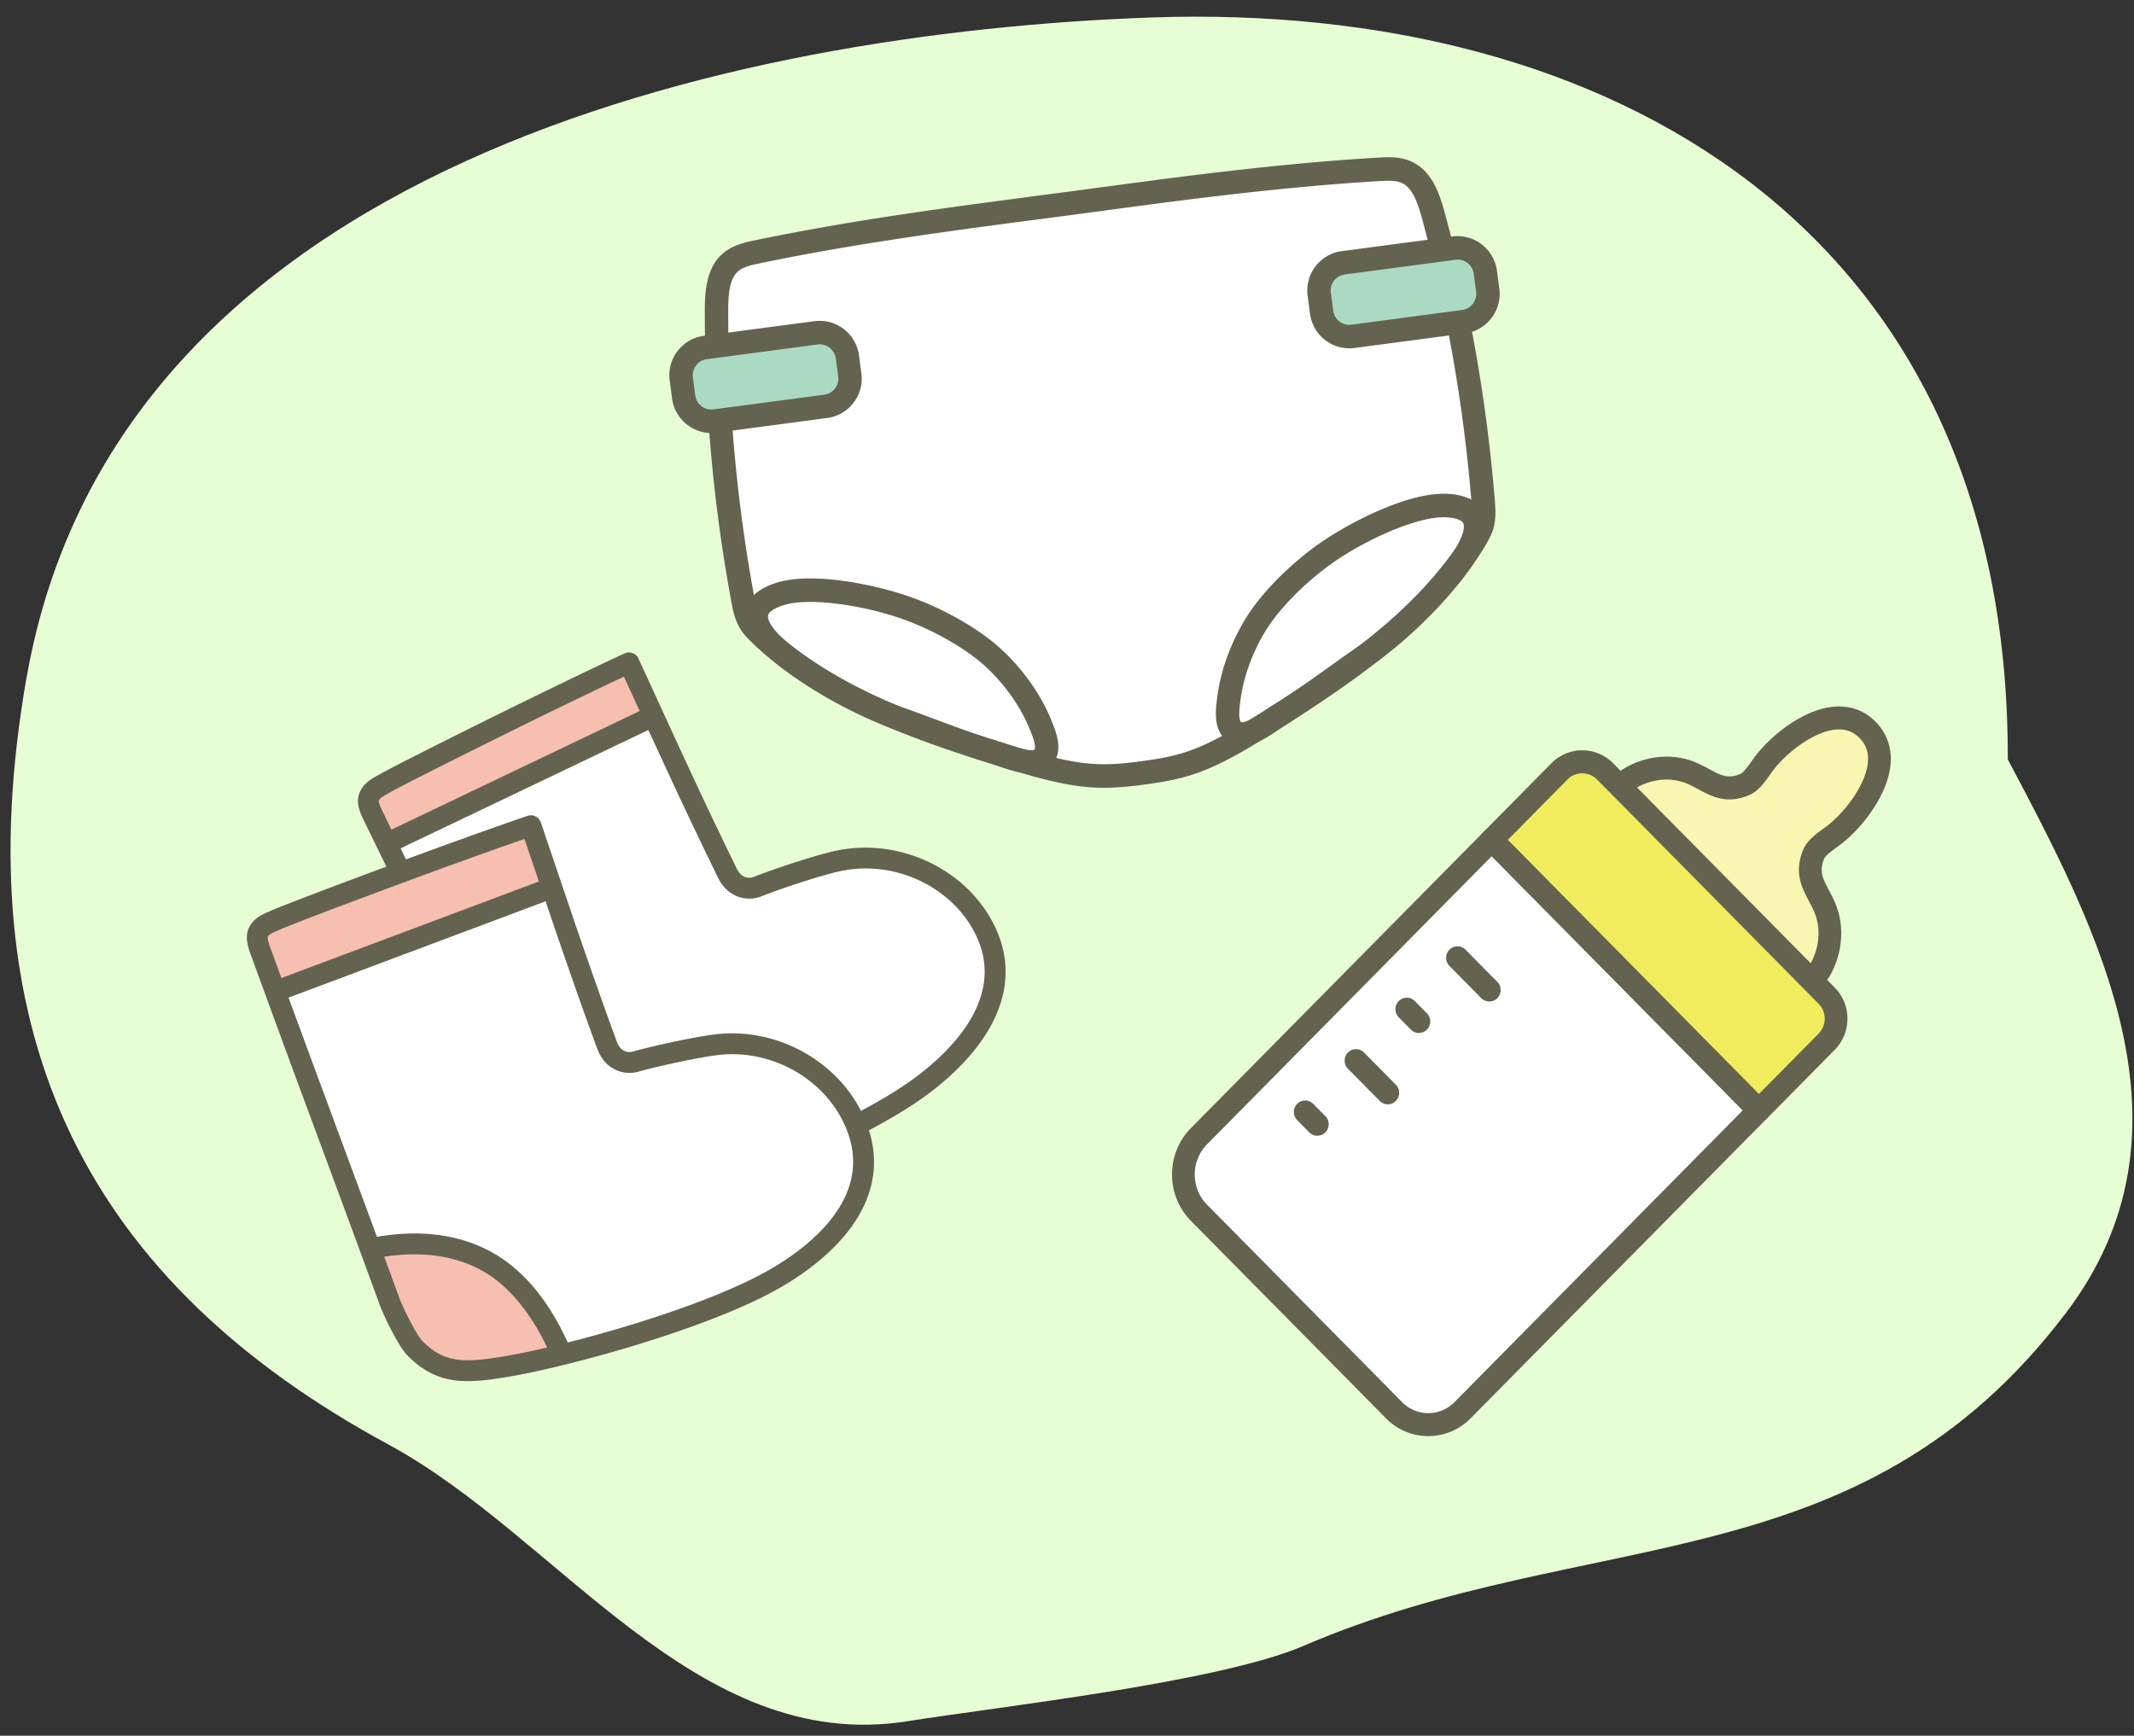
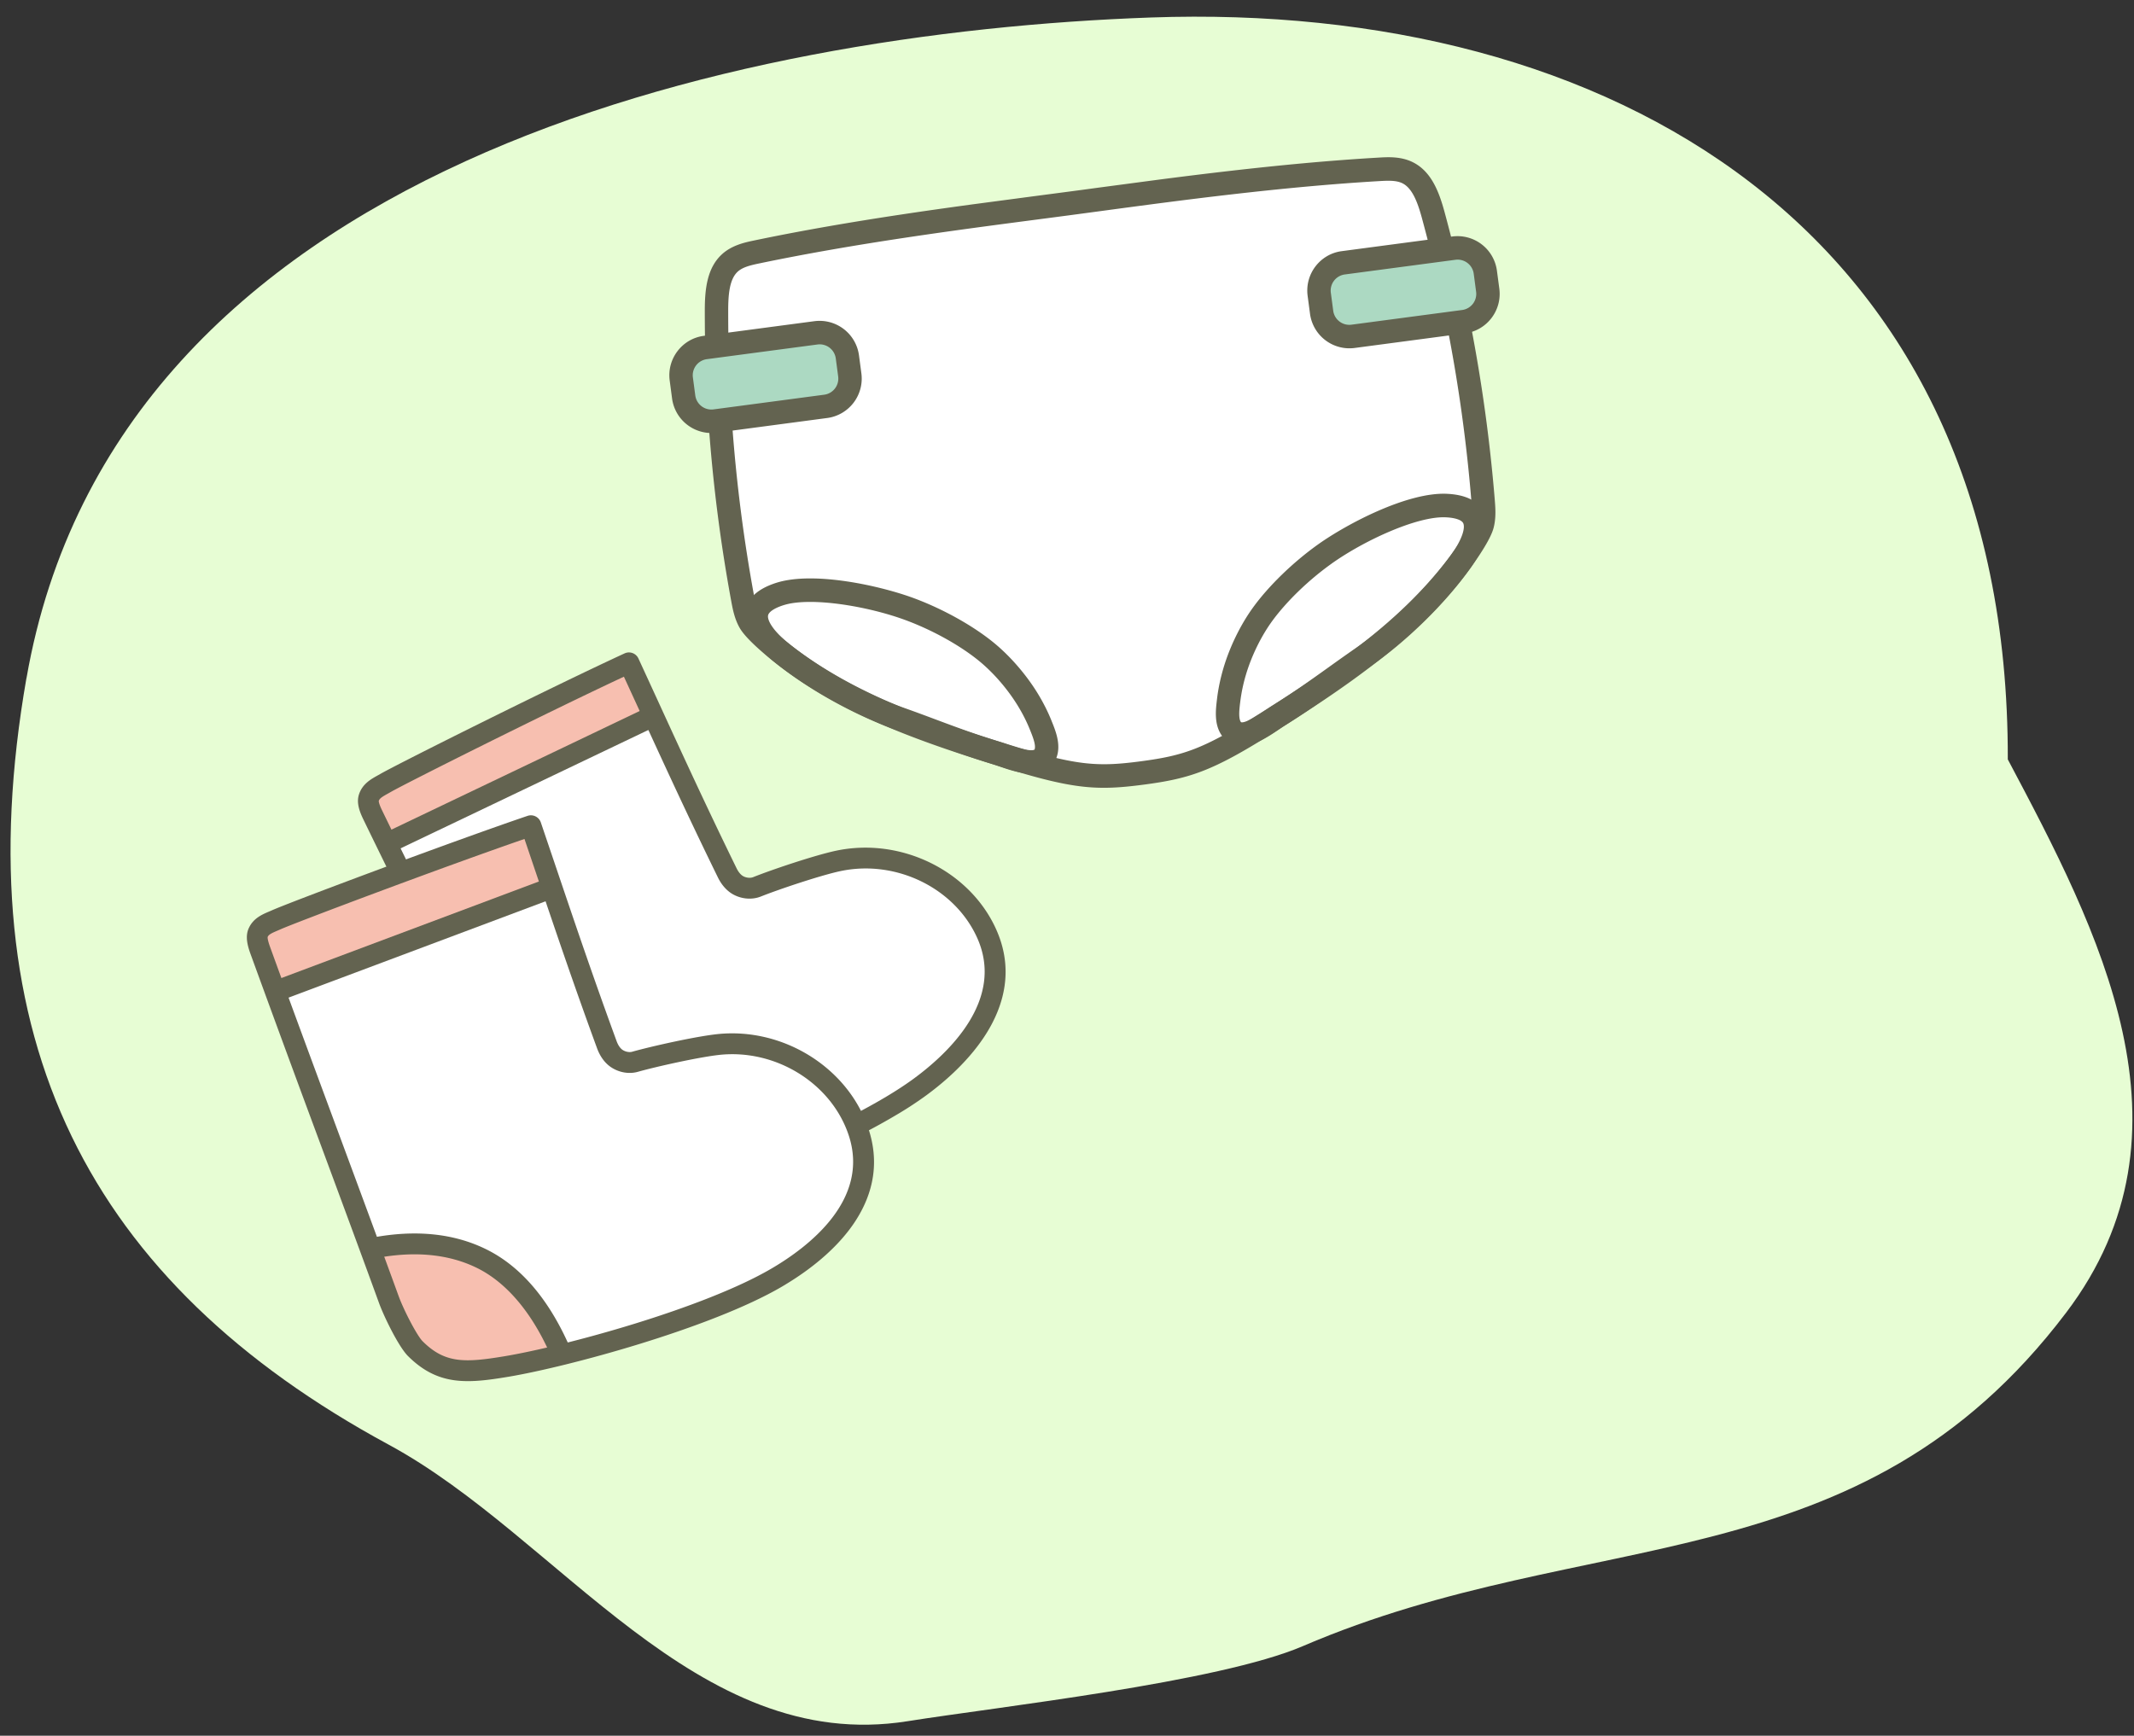
<svg xmlns="http://www.w3.org/2000/svg" width="193" height="157" fill="none">
  <rect width="100%" height="100%" fill="#333333" stroke="none" />
  <path fill="#E7FDD4" d="M2.397 61.335C10.487 14.99 66.289 2.928 104.092 1.582c41.275-1.464 77.605 19.013 77.494 67.106 8.199 15.46 17.718 33.629 5.279 50.041-18.77 24.785-43.103 19.023-69.024 30.162-7.637 3.282-27.621 5.5-35.774 6.798-19.15 3.035-31.476-16.665-46.914-25.017C8.083 116.02-3.322 94.046 2.39 61.342z" />
  <g clip-path="url(#a)">
    <path fill="#fff" d="M66.8 23.215s14.565-2.54 24.509-3.86c9.943-1.32 32.194-3.787 34.214-3.689 2.021.098 4.05 1.226 4.228 3.028.179 1.802 4.761 24.488 4.521 26.769s-2.563 8.063-7.561 11.951c0 0-14.344 10.601-22.778 12.33s-23.317-4.507-25.098-5.61c-1.782-1.1-11.278-3.916-12.427-13.616s-2.01-23.03-1.382-24.695 1.773-2.608 1.773-2.608" />
    <path fill="#ACD9C2" d="M73.491 30.293c2.107-.097 5.751 5.44 1.837 6.08-3.913.642-9.328 1.84-11.16 1.721-1.834-.12-4.872-5.376-.244-6.26 4.627-.884 9.569-1.54 9.569-1.54zM131.225 22.63c2.107-.096 5.752 5.44 1.838 6.082-3.914.64-9.329 1.84-11.161 1.72-1.833-.12-4.871-5.378-.244-6.261 4.627-.884 9.569-1.54 9.569-1.54z" />
    <path fill="#636350" d="M93.698 69.941c-1.132.15-2.44-.31-3.38-.641-.192-.067-.356-.126-.474-.16-2.201-.668-3.977-1.33-5.855-2.034-.916-.343-1.863-.696-2.862-1.049-3.893-1.377-8.194-3.786-11.225-6.285-1.91-1.576-2.781-3.135-2.519-4.51.223-1.164 1.175-2.02 2.83-2.546 3.401-1.08 9.418.274 12.413 1.381 2.614.966 5.304 2.458 7.194 3.989 1.49 1.206 2.948 2.878 4 4.584.51.827.944 1.682 1.29 2.546l.024.063c.305.756.723 1.794.534 2.814-.16.868-.656 1.318-1.043 1.543-.285.166-.6.262-.93.306zM71.845 54.53a5.7 5.7 0 0 0-.988.212c-.81.257-1.33.603-1.392.924-.075.396.344 1.28 1.781 2.465 2.81 2.316 6.964 4.64 10.585 5.922 1.016.358 1.97.717 2.896 1.063 1.848.69 3.591 1.342 5.727 1.99q.243.076.563.19c1.783.627 2.37.62 2.55.502-.001-.002.011-.03.024-.094.076-.41-.209-1.116-.416-1.632l-.026-.062c-.3-.75-.681-1.498-1.128-2.222-.931-1.51-2.216-2.986-3.528-4.048-1.721-1.393-4.187-2.758-6.598-3.65-2.992-1.107-7.373-1.915-10.053-1.56zM74.823 37.808l-10.013 1.33a3.597 3.597 0 0 1-4.028-3.097l-.215-1.622c-.26-1.966 1.122-3.78 3.08-4.04l10.014-1.328a3.597 3.597 0 0 1 4.027 3.096l.215 1.622a3.597 3.597 0 0 1-3.08 4.04m-10.896-5.321a1.47 1.47 0 0 0-1.261 1.654l.215 1.622a1.47 1.47 0 0 0 1.649 1.267l10.014-1.329a1.47 1.47 0 0 0 1.26-1.654l-.215-1.622a1.47 1.47 0 0 0-1.648-1.267z" />
    <path fill="#636350" d="M103.472 70.968c-4.164.553-6.289.433-12.348-1.427-7.474-2.293-14.685-4.736-20.75-9.39-.459-.353-2.777-2.162-3.456-3.32-.483-.825-.653-1.74-.788-2.476a145 145 0 0 1-2.028-15.87c-.042-.587.4-1.09.98-1.137a1.06 1.06 0 0 1 1.132.985c.376 5.23 1.047 10.489 1.999 15.637.134.727.259 1.32.53 1.784.327.557 1.746 1.81 2.915 2.707 5.786 4.44 12.801 6.813 20.084 9.046 5.72 1.754 7.582 1.864 11.45 1.351s5.637-1.105 10.701-4.291c6.446-4.056 12.6-8.177 17.029-13.971.895-1.171 1.938-2.752 2.108-3.374.141-.52.107-1.124.046-1.861a142 142 0 0 0-2.149-15.617 1.06 1.06 0 0 1 .835-1.246 1.064 1.064 0 0 1 1.242.841 145 145 0 0 1 2.182 15.85c.061.747.136 1.675-.115 2.596-.353 1.296-2.118 3.647-2.47 4.106-4.643 6.075-10.965 10.315-17.583 14.48-5.362 3.373-7.384 4.045-11.548 4.598zM130.415 23.007a1.06 1.06 0 0 1-1.164-.794c-.204-.811-.42-1.633-.64-2.445-.372-1.371-.841-2.704-1.745-3.175-.536-.28-1.254-.263-2.068-.215-8.929.52-17.989 1.738-25.268 2.717q-1.487.2-2.885.387-1.4.186-2.886.379c-7.284.954-16.348 2.141-25.102 3.968-.8.166-1.498.338-1.942.747-.751.693-.854 2.102-.856 3.52 0 .842.005 1.692.02 2.528a1.059 1.059 0 1 1-2.117.034c-.014-.848-.02-1.712-.02-2.565.002-1.904.19-3.837 1.541-5.083.909-.837 2.085-1.083 2.942-1.263 8.83-1.843 17.937-3.036 25.256-3.995q1.486-.195 2.883-.379 1.396-.183 2.881-.386c7.315-.983 16.419-2.208 25.428-2.731.874-.052 2.073-.122 3.169.45 1.629.851 2.315 2.668 2.813 4.507.224.824.441 1.658.65 2.48a1.062 1.062 0 0 1-.888 1.314z" />
    <path fill="#636350" d="M112.666 67.42a2.5 2.5 0 0 1-.979-.052c-.431-.116-1.027-.42-1.409-1.217-.448-.936-.316-2.045-.219-2.856l.007-.067c.111-.924.307-1.863.582-2.795.57-1.923 1.541-3.915 2.666-5.469 1.425-1.972 3.634-4.112 5.904-5.729 2.602-1.85 8.057-4.726 11.623-4.57 1.734.075 2.877.654 3.396 1.72.612 1.258.178 2.99-1.255 5.01-2.273 3.203-5.798 6.65-9.198 8.996-.872.601-1.692 1.189-2.489 1.76-1.631 1.168-3.172 2.271-5.121 3.49-.103.065-.249.164-.417.28-.82.562-1.963 1.35-3.095 1.5zm7.779-16.448c-2.093 1.489-4.117 3.45-5.417 5.244-.988 1.367-1.845 3.127-2.35 4.829a15 15 0 0 0-.51 2.438l-.009.067c-.065.552-.156 1.306.024 1.684.035.068.057.09.057.09.188.065.755-.078 2.32-1.154.188-.129.351-.242.494-.33 1.893-1.183 3.408-2.268 5.01-3.415.803-.575 1.634-1.169 2.519-1.781 3.161-2.181 6.565-5.51 8.673-8.478 1.078-1.519 1.255-2.482 1.077-2.844-.144-.294-.737-.492-1.585-.53-2.576-.113-7.356 2.084-10.308 4.182zM132.519 30.147l-10.014 1.329a3.597 3.597 0 0 1-4.027-3.096l-.215-1.622c-.261-1.966 1.121-3.78 3.08-4.04l10.013-1.328a3.597 3.597 0 0 1 4.027 3.096l.216 1.622c.261 1.966-1.122 3.779-3.08 4.039m-10.897-5.321a1.47 1.47 0 0 0-1.261 1.653l.215 1.623a1.47 1.47 0 0 0 1.649 1.267l10.014-1.329a1.47 1.47 0 0 0 1.261-1.654l-.215-1.622a1.47 1.47 0 0 0-1.649-1.267z" />
  </g>
  <g clip-path="url(#b)">
-     <path fill="#F7BFB0" d="M56.513 60.303 33.095 72.472l1.713 3.898 24.444-11.53z" />
+     <path fill="#F7BFB0" d="M56.513 60.303 33.095 72.472l1.713 3.898 24.444-11.53" />
    <path fill="#fff" d="M58.481 65.116 34.804 76.371l1.342 2.231s-9.521 3.606-11.165 4.598c-1.644.993-1.505 1.928-.495 5.726s11.158 29.462 11.457 31.166c.298 1.705 5.718 5.38 10.38 3.958 0 0 21.074-5.128 25.19-8.927s6.724-7.999 6.468-9.815a15.2 15.2 0 0 0-.88-3.315s17.512-8.322 11.548-18.51c-5.963-10.19-21.405-2.93-21.819-3.148s-8.348-15.221-8.348-15.221z" />
    <path fill="#F7BFB0" d="m47.354 75.116-24.018 9.076 1.482 6.103 25.54-9.488zM33.73 113.173s2.154 5.735 2.737 7.165 3.122 3.931 5.511 3.708 9.003-1.419 9.003-1.419-1.45-6.05-6.061-7.955c-4.612-1.905-11.191-1.498-11.191-1.498z" />
    <path fill="#636350" d="M71.046 116.182c2.737-1.653 4.888-3.587 6.236-5.613 1.8-2.708 2.227-5.553 1.265-8.461-1.825-5.52-7.707-9.205-13.681-8.568-1.968.21-5.934 1.097-7.692 1.592-.258.073-.608.005-.869-.168-.213-.144-.405-.423-.537-.787-2.123-5.797-3.73-10.552-5.432-15.584l-1.425-4.207a.946.946 0 0 0-1.195-.59c-6.796 2.305-21.455 7.8-23.118 8.542a8 8 0 0 1-.253.109c-.638.271-1.432.609-1.843 1.502-.341.739-.126 1.562.156 2.342a2813 2813 0 0 0 6.383 17.35c1.967 5.31 3.823 10.325 5.243 14.233.438 1.204 1.763 3.937 2.617 4.786 2.71 2.698 5.344 2.494 9.056 1.875 5.423-.906 18.327-4.399 24.734-8.14l.357-.212zM47.434 75.886c.382 1.124.752 2.223 1.12 3.307 1.705 5.045 3.315 9.81 5.446 15.629.276.75.711 1.341 1.264 1.71.725.485 1.631.64 2.424.416 1.717-.484 5.574-1.339 7.382-1.532 5.112-.545 10.138 2.586 11.69 7.28 1.922 5.81-3.576 10.059-7.024 12.069-6.208 3.625-18.794 7.026-24.095 7.908-3.61.602-5.402.657-7.415-1.349-.52-.517-1.72-2.845-2.174-4.092-1.421-3.912-3.28-8.931-5.247-14.243-2.238-6.044-4.552-12.293-6.379-17.336-.24-.663-.229-.861-.213-.917.1-.216.383-.345.872-.554q.141-.06.282-.122c1.397-.623 14.696-5.633 22.067-8.174" />
    <path fill="#636350" d="M50.981 122.627a.94.94 0 0 0 .367-1.197c-1.865-4.087-4.334-6.917-7.336-8.41-2.923-1.454-6.398-1.816-10.327-1.076a.942.942 0 0 0 .351 1.852c3.518-.661 6.593-.354 9.142.912 2.567 1.277 4.8 3.871 6.457 7.501a.942.942 0 0 0 1.345.417zM49.976 81.268a.943.943 0 0 0-.821-1.69L25.01 88.63a.943.943 0 0 0 .664 1.767l24.144-9.053a1 1 0 0 0 .155-.076z" />
    <path fill="#636350" d="M81.297 100.711a33 33 0 0 0 2.464-1.627c2.714-1.992 4.771-4.235 5.95-6.484 1.509-2.88 1.636-5.757.378-8.548-2.388-5.302-8.62-8.354-14.494-7.099-1.935.414-5.785 1.71-7.48 2.387-.25.099-.604.068-.883-.078-.227-.118-.445-.377-.616-.726-2.712-5.545-4.806-10.106-7.02-14.936-.604-1.316-1.218-2.654-1.856-4.037a.944.944 0 0 0-1.249-.464c-6.518 3.002-20.523 9.997-22.099 10.908l-.24.135c-.606.337-1.36.757-1.677 1.687-.262.772.036 1.568.398 2.313a954 954 0 0 0 2.372 4.854.94.94 0 0 0 1.262.43.944.944 0 0 0 .426-1.262c-.85-1.722-1.778-3.63-2.367-4.842-.307-.634-.317-.834-.306-.89.078-.225.343-.383.81-.643q.133-.073.267-.15c1.324-.765 14.026-7.136 21.09-10.431l1.458 3.174c2.22 4.841 4.317 9.412 7.04 14.978.351.718.848 1.261 1.435 1.57.77.405 1.688.465 2.453.161 1.657-.66 5.403-1.914 7.18-2.294 5.026-1.075 10.348 1.516 12.38 6.025 2.513 5.578-2.51 10.375-5.73 12.74-1.41 1.035-3.293 2.163-5.598 3.35a.94.94 0 0 0-.404 1.269.94.94 0 0 0 1.268.408 58 58 0 0 0 3.386-1.878z" />
    <path fill="#636350" d="M59.273 65.72a.94.94 0 0 0 .359-1.213.94.94 0 0 0-1.256-.445L35.251 75.114a.94.94 0 0 0-.441 1.256c.225.47.786.67 1.255.445l23.126-11.052a1 1 0 0 0 .082-.044" />
  </g>
  <g clip-path="url(#c)">
    <path fill="#F9F6B2" d="m146.277 71.295 17.301 17.025s.875-.56 1.447-1.387.709-3.01-.515-5.96.875-4.958 3.264-7.082 2.856-5.96.582-8.262c0 0-.291-.353-1.865-.53-1.573-.177-4.839.875-5.829 2.768s-1.865 3.31-3.732 3.31c-1.866 0-2.507-2.065-5.189-1.652-2.681.412-5.468 1.77-5.468 1.77" />
    <path fill="#F1EC5E" d="M135.484 75.839s5.073-5.017 6.239-6.196 2.591-.236 4.56 1.652c1.97 1.888 17.458 17.485 18.751 18.951s.359 3.946-1.156 5.421c-1.516 1.475-4.78 4.78-4.78 4.78z" />
    <path fill="#fff" d="M135.016 76.412s-25.943 25.747-27.226 27.163-1.05 4.367 1.283 6.787c2.332 2.42 14.924 15.285 16.848 17.055s4.873 1.475 7.13-.413c2.258-1.888 26.217-26.851 26.217-26.851z" />
    <path fill="#636350" d="M129.177 129.899a5.35 5.35 0 0 1-3.815-1.596l-17.639-17.858a5.95 5.95 0 0 1-1.723-4.21c0-1.592.611-3.086 1.723-4.211l26.461-26.785a1.02 1.02 0 0 1 1.454 0l24.16 24.457a1.05 1.05 0 0 1 0 1.47l-26.804 27.133a5.34 5.34 0 0 1-3.815 1.597zm-2.363-3.068a3.316 3.316 0 0 0 4.725 0l26.078-26.399-22.706-22.987-25.734 26.052a3.87 3.87 0 0 0-1.122 2.739c0 1.035.397 2.008 1.12 2.739z" />
    <path fill="#636350" d="M159.07 101.472c-.264 0-.526-.102-.727-.305l-24.16-24.457a1.05 1.05 0 0 1 0-1.47l6.131-6.206a3.91 3.91 0 0 1 5.573 0l20.041 20.288a3.98 3.98 0 0 1 1.154 2.82 3.98 3.98 0 0 1-1.154 2.821l-6.131 6.206c-.2.203-.464.305-.726.305zm-22.707-25.497 22.708 22.987 5.405-5.47c.356-.361.551-.84.551-1.35s-.197-.988-.551-1.348l-20.043-20.29a1.873 1.873 0 0 0-2.667 0l-5.404 5.471z" />
    <path fill="#636350" d="M164.514 88.925a1 1 0 0 1-.543-.158 1.047 1.047 0 0 1-.329-1.432c.863-1.404 1.067-3.172.529-4.616-.157-.425-.361-.811-.577-1.22-.637-1.21-1.36-2.58-.514-4.64.339-.825 1.172-1.43 1.841-1.915.173-.125.336-.245.463-.347 1.645-1.331 3.452-3.807 3.56-5.773.045-.825-.204-1.5-.764-2.068-.56-.565-1.226-.816-2.043-.773-1.942.11-4.389 1.938-5.702 3.604a11 11 0 0 0-.341.468c-.481.678-1.079 1.52-1.894 1.864-2.035.855-3.388.125-4.583-.52-.404-.219-.784-.423-1.206-.584-1.424-.543-3.173-.338-4.56.535a1.02 1.02 0 0 1-1.414-.333 1.047 1.047 0 0 1 .328-1.431c1.918-1.209 4.359-1.483 6.371-.716.544.207 1.024.466 1.447.695 1.055.57 1.692.913 2.827.435.274-.116.737-.766 1.012-1.156.141-.198.273-.384.406-.553 1.583-2.006 4.509-4.232 7.194-4.383 1.394-.076 2.641.399 3.61 1.38.97.981 1.441 2.245 1.364 3.654-.149 2.719-2.348 5.681-4.328 7.283q-.253.2-.546.41c-.384.28-1.028.748-1.142 1.025-.473 1.15-.132 1.795.429 2.862.226.429.482.914.687 1.465.757 2.035.486 4.508-.707 6.45-.195.316-.531.49-.874.49zM134.693 90.59c-.264 0-.526-.101-.726-.304l-2.877-2.913a1.05 1.05 0 0 1 0-1.471 1.02 1.02 0 0 1 1.454 0l2.877 2.912c.4.406.4 1.064 0 1.472a1.02 1.02 0 0 1-.727.305zM128.324 93.434c-.264 0-.526-.102-.726-.305l-1.094-1.108a1.05 1.05 0 0 1 0-1.472 1.02 1.02 0 0 1 1.454 0l1.094 1.108a1.05 1.05 0 0 1 0 1.472c-.2.203-.464.305-.726.305zM125.513 99.888c-.264 0-.526-.102-.726-.305l-2.877-2.912a1.05 1.05 0 0 1 0-1.47 1.02 1.02 0 0 1 1.454 0l2.877 2.912a1.05 1.05 0 0 1 0 1.47 1.02 1.02 0 0 1-.726.305zM119.137 102.731c-.264 0-.526-.102-.727-.305l-1.094-1.108a1.05 1.05 0 0 1 0-1.471 1.02 1.02 0 0 1 1.454 0l1.094 1.107a1.05 1.05 0 0 1 0 1.472c-.2.203-.464.305-.726.305z" />
  </g>
  <defs>
    <clipPath id="a">
      <path fill="#fff" d="m58.96 22.333 74.842-9.933 7.114 53.602-74.841 9.933z" />
    </clipPath>
    <clipPath id="b">
      <path fill="#fff" d="M69.055 49.056 12.816 83.013l30.236 50.075L99.29 99.13z" />
    </clipPath>
    <clipPath id="c">
-       <path fill="#fff" d="M106 63.9h65v66h-65z" />
-     </clipPath>
+       </clipPath>
  </defs>
</svg>